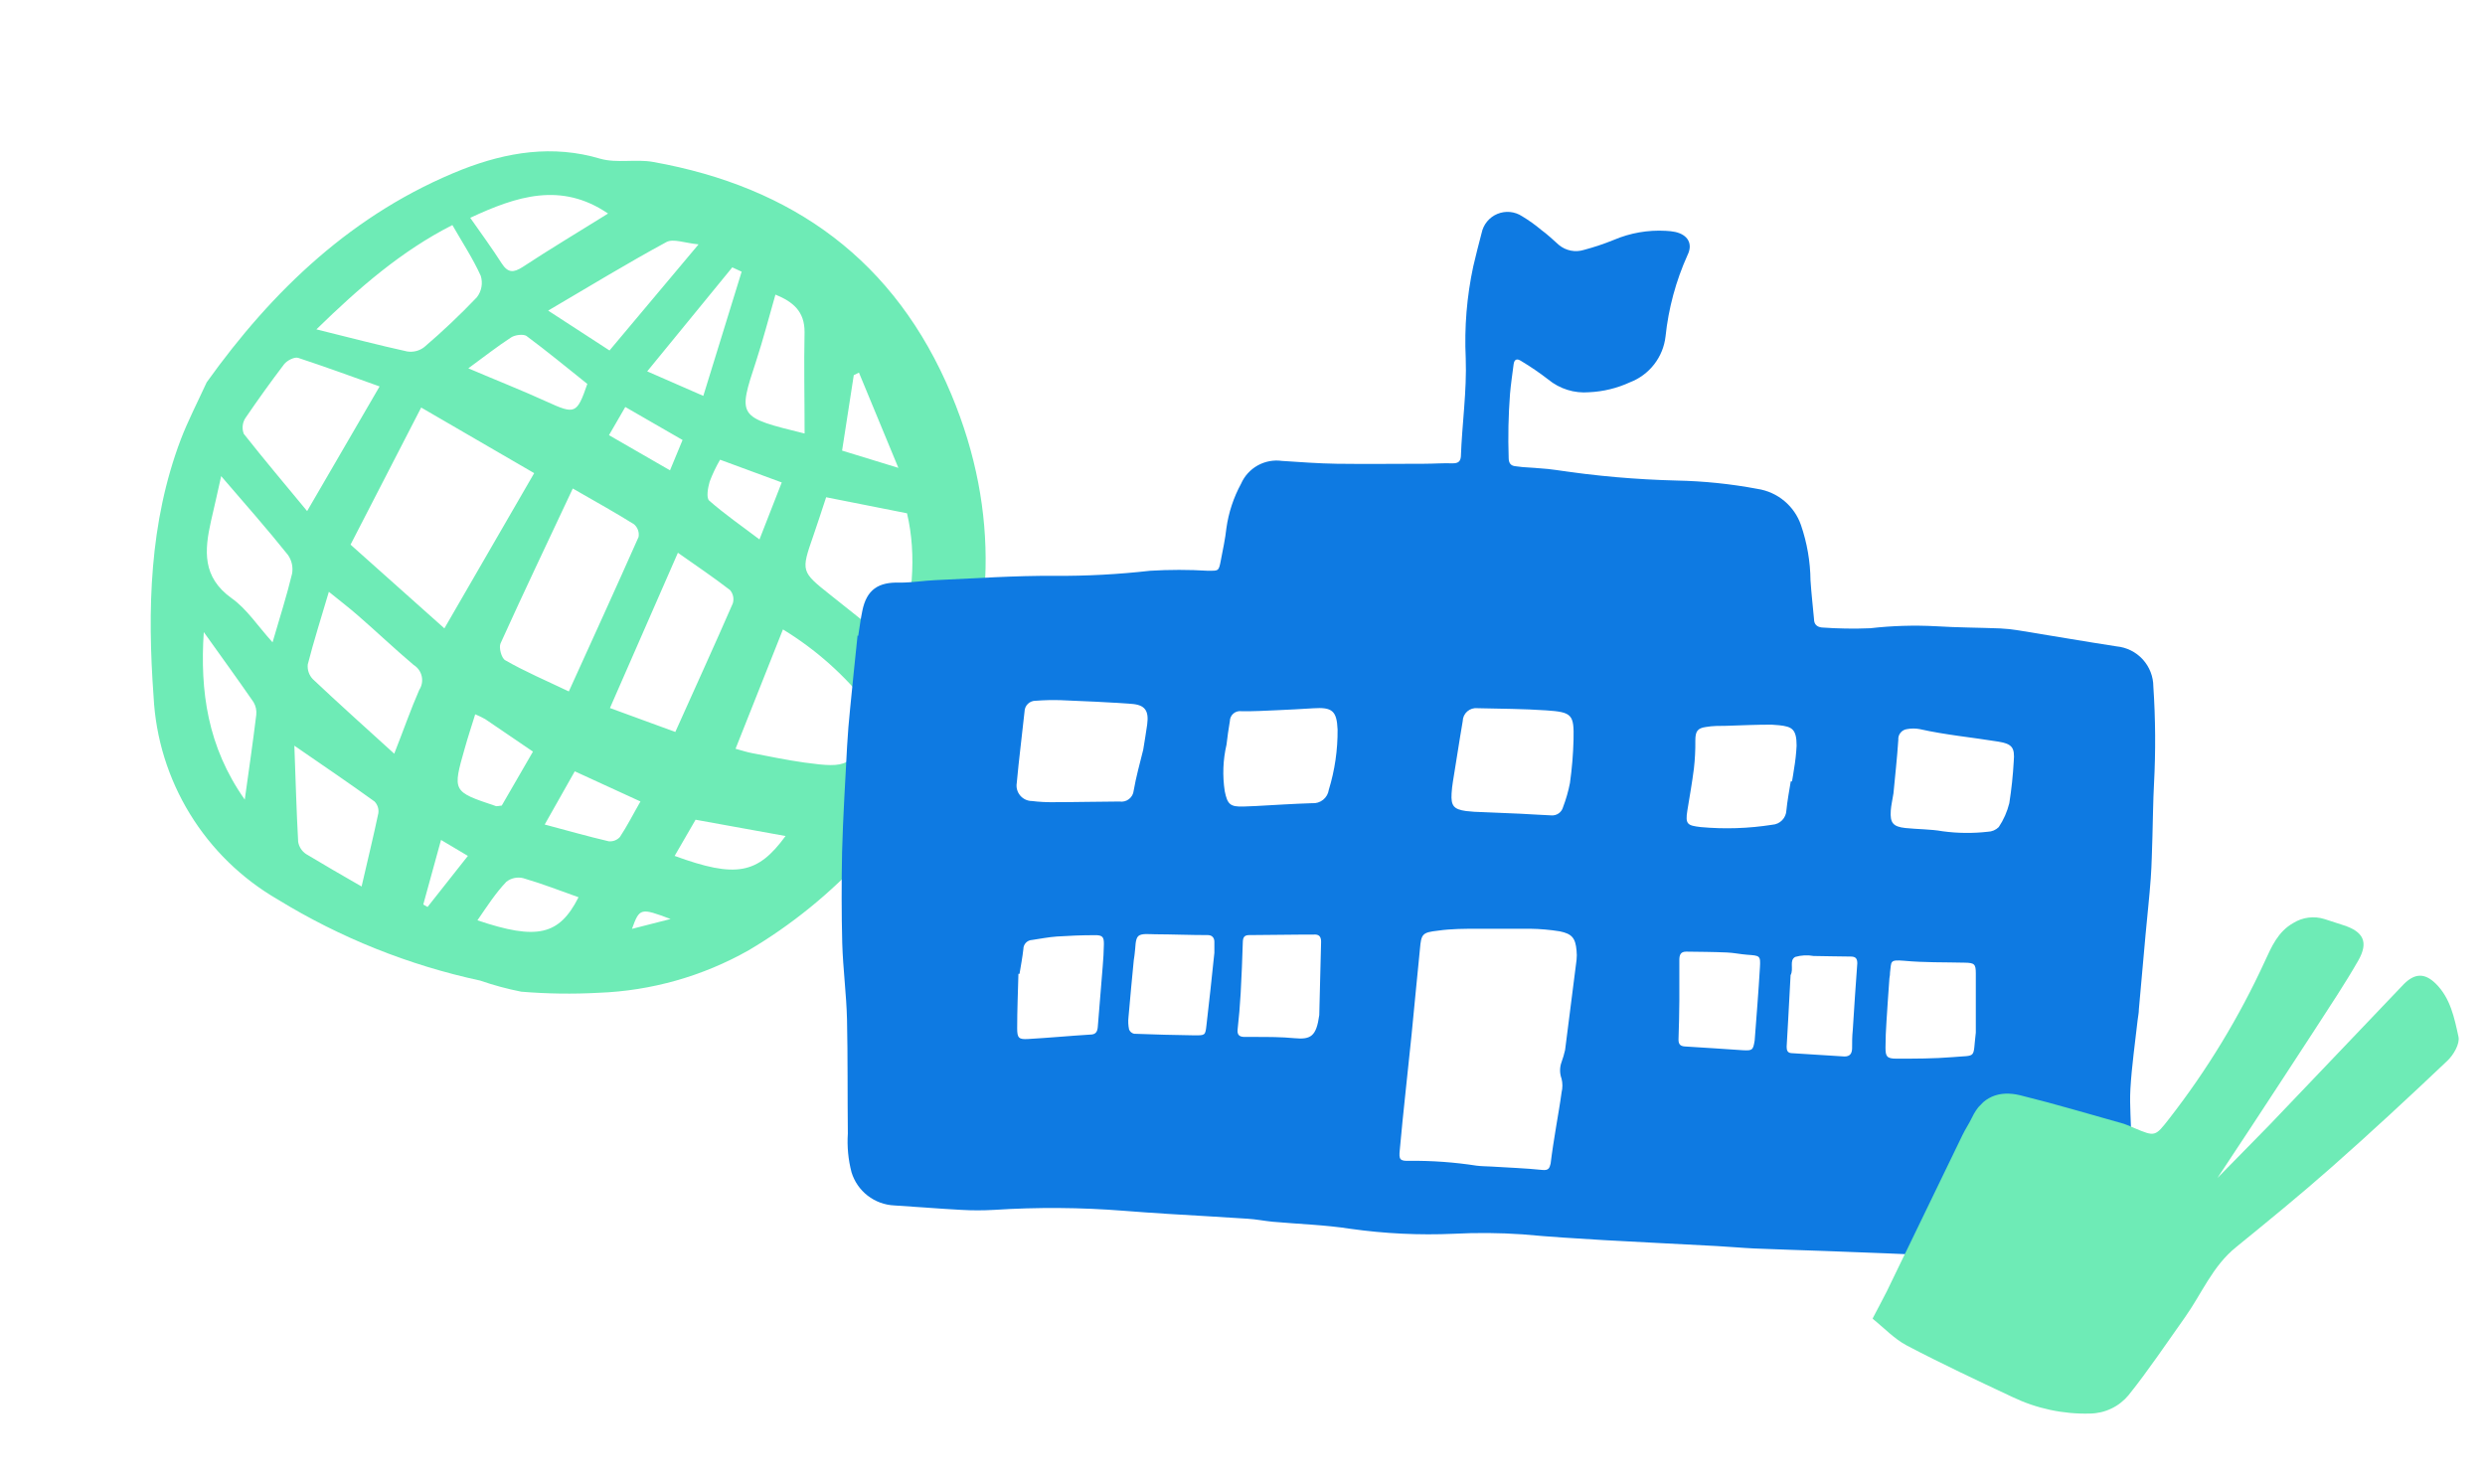
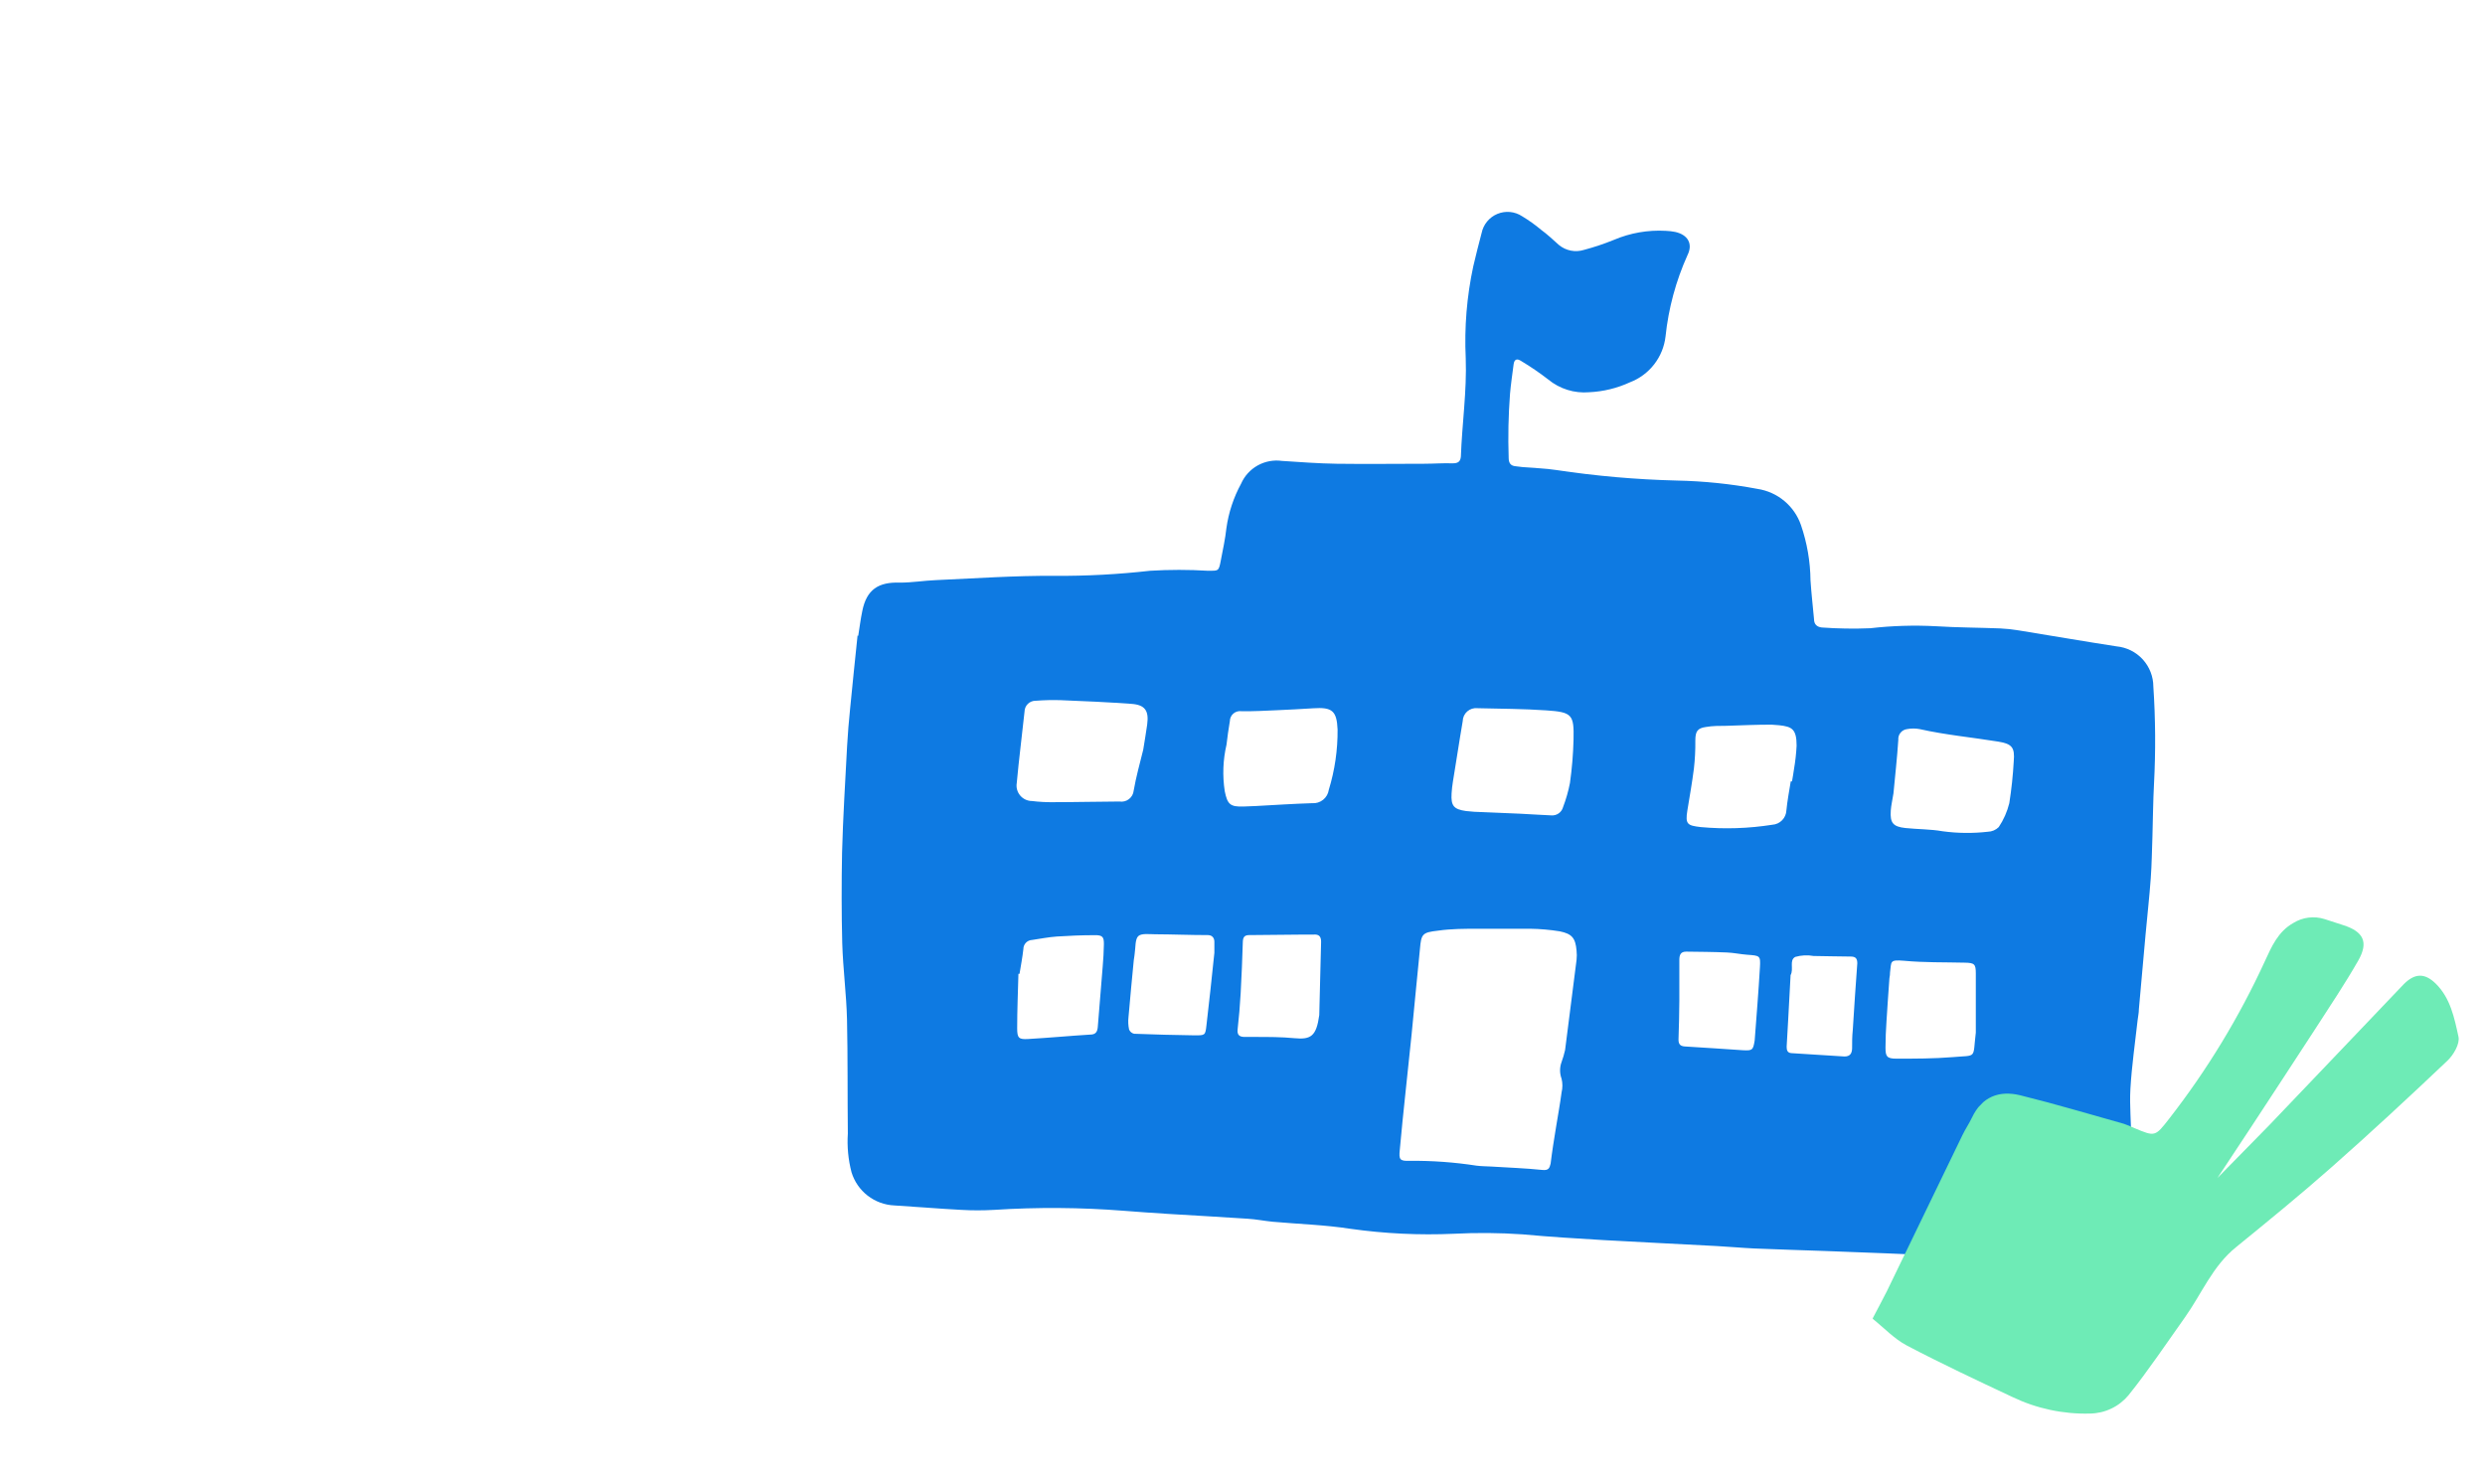
<svg xmlns="http://www.w3.org/2000/svg" width="278" height="166" viewBox="0 0 278 166" fill="none">
  <g clip-path="url(#clip0_3608_18219)">
-     <path d="M23.122 42.771C30.454 32.528 39.484 23.807 51.74 18.948C56.691 17.027 61.815 16.161 67.173 17.763C69.013 18.28 71.152 17.775 73.054 18.116C88.747 20.913 100.158 29.161 106.42 44.109C117.626 70.859 102.6 95.208 83.756 106.31C78.625 109.215 72.87 110.847 66.975 111.068C64.09 111.225 61.197 111.184 58.317 110.945C56.758 110.639 55.223 110.223 53.722 109.703C45.712 107.977 38.053 104.909 31.071 100.627C27.045 98.301 23.666 95.007 21.24 91.045C18.814 87.083 17.419 82.579 17.182 77.941C16.478 68.225 16.698 58.472 20.233 49.144C21.016 47.101 22.031 45.14 23.122 42.771ZM47.117 45.593C44.346 50.959 41.801 55.911 39.216 60.932L49.715 70.299L59.759 52.932L47.117 45.593ZM64.078 54.652C61.276 60.623 58.575 66.281 55.995 71.982C55.786 72.459 56.102 73.635 56.516 73.861C58.718 75.13 61.066 76.125 63.636 77.354C66.304 71.478 68.898 65.798 71.438 60.074C71.484 59.814 71.461 59.546 71.372 59.298C71.283 59.049 71.131 58.827 70.931 58.654C68.894 57.375 66.729 56.18 64.078 54.652ZM42.466 43.231C39.251 42.081 36.31 41.009 33.353 40.035C32.939 39.902 32.103 40.335 31.785 40.748C30.29 42.712 28.838 44.74 27.448 46.777C27.283 47.035 27.182 47.328 27.151 47.633C27.12 47.937 27.161 48.245 27.27 48.531C29.569 51.447 31.937 54.244 34.359 57.178L42.466 43.231ZM82.287 83.767C83.032 83.971 83.588 84.159 84.154 84.259C86.091 84.633 88.025 85.031 89.978 85.308C94.901 85.984 95.363 85.759 97.292 81.208C97.44 80.861 97.511 80.485 97.5 80.108C97.489 79.731 97.396 79.36 97.227 79.022C94.565 75.593 91.299 72.677 87.59 70.417C85.799 74.915 84.085 79.233 82.287 83.767ZM75.549 81.886C77.771 76.92 79.912 72.252 81.976 67.513C82.057 67.257 82.071 66.984 82.017 66.72C81.962 66.456 81.841 66.211 81.664 66.008C79.827 64.591 77.914 63.303 75.837 61.84C73.243 67.772 70.765 73.413 68.236 79.21L75.549 81.886ZM35.396 36.848C39.022 37.745 42.275 38.598 45.551 39.319C45.889 39.374 46.234 39.357 46.564 39.272C46.895 39.186 47.205 39.033 47.473 38.822C49.525 37.067 51.486 35.21 53.349 33.257C53.61 32.921 53.785 32.527 53.86 32.108C53.936 31.69 53.909 31.26 53.782 30.854C52.913 28.934 51.746 27.161 50.608 25.179C44.908 28.074 40.154 32.204 35.396 36.848ZM92.422 55.63C91.919 57.144 91.48 58.522 91 59.903C89.598 63.936 89.588 63.93 92.939 66.591L100.544 72.645C102.062 67.286 102.594 62.209 101.469 57.423L92.422 55.63ZM44.103 84.319C45.161 81.64 45.942 79.371 46.904 77.18C47.049 76.957 47.148 76.706 47.195 76.444C47.242 76.181 47.236 75.912 47.177 75.652C47.119 75.392 47.008 75.146 46.853 74.929C46.697 74.713 46.5 74.529 46.273 74.389C44.158 72.601 42.145 70.684 40.058 68.871C39.098 68.026 38.083 67.256 36.79 66.206C35.911 69.173 35.097 71.728 34.431 74.328C34.399 74.629 34.433 74.933 34.532 75.219C34.63 75.505 34.791 75.766 35.001 75.983C37.913 78.736 40.849 81.356 44.103 84.319ZM24.743 53.268C24.335 55.075 23.986 56.691 23.606 58.289C22.866 61.589 22.611 64.558 25.907 66.922C27.598 68.109 28.804 69.998 30.491 71.859C31.348 68.931 32.098 66.578 32.675 64.179C32.74 63.816 32.732 63.444 32.653 63.085C32.574 62.725 32.425 62.384 32.213 62.082C29.893 59.18 27.436 56.398 24.743 53.268ZM40.452 99.177C41.164 96.086 41.786 93.54 42.327 90.974C42.36 90.738 42.339 90.498 42.265 90.271C42.191 90.045 42.066 89.838 41.9 89.667C39.089 87.636 36.227 85.695 32.93 83.423C33.073 87.219 33.163 90.693 33.356 94.172C33.4 94.449 33.502 94.714 33.653 94.949C33.805 95.185 34.004 95.387 34.238 95.543C36.217 96.737 38.22 97.891 40.452 99.177ZM68.187 39.209C71.469 35.305 74.573 31.59 78.149 27.338C76.611 27.195 75.323 26.665 74.551 27.081C70.219 29.426 66.008 31.998 61.322 34.748L68.187 39.209ZM90.011 48.498C90.013 44.52 89.929 40.852 90.007 37.157C90.023 34.832 88.707 33.755 86.749 32.958C86.019 35.508 85.381 37.965 84.591 40.388C82.528 46.665 82.508 46.654 90.011 48.498ZM68.036 23.897C62.767 20.303 57.771 21.959 52.605 24.367C53.849 26.145 55.045 27.775 56.133 29.477C56.836 30.558 57.463 30.509 58.449 29.883C61.599 27.813 64.743 25.938 68.047 23.877L68.036 23.897ZM27.382 89.456C27.862 86.006 28.301 82.997 28.669 79.972C28.724 79.478 28.616 78.978 28.362 78.549C26.57 75.951 24.703 73.39 22.797 70.713C22.364 77.32 23.207 83.535 27.382 89.456ZM82.97 30.395L81.922 29.911C78.828 33.698 75.725 37.479 72.403 41.546L78.681 44.289L82.97 30.395ZM52.392 41.206C55.588 42.571 58.393 43.67 61.168 44.938C64.324 46.372 64.536 46.349 65.705 42.951C63.452 41.148 61.183 39.284 58.879 37.571C58.51 37.358 57.612 37.464 57.182 37.747C55.605 38.774 54.117 39.946 52.392 41.206ZM59.623 84.086L54.275 80.447C53.914 80.248 53.543 80.069 53.162 79.912C52.747 81.251 52.337 82.487 51.989 83.732C50.612 88.548 50.622 88.554 55.397 90.152C55.567 90.249 55.816 90.141 56.131 90.124L59.623 84.086ZM60.937 92.243C63.504 92.927 65.784 93.579 68.102 94.119C68.333 94.141 68.565 94.11 68.781 94.027C68.997 93.944 69.191 93.813 69.347 93.643C70.169 92.406 70.843 91.057 71.649 89.664L64.3 86.291L60.937 92.243ZM87.881 93.529L77.815 91.706L75.473 95.754C82.318 98.254 84.752 97.813 87.881 93.529ZM53.411 102.959C60.08 105.211 62.562 104.639 64.721 100.379C62.662 99.644 60.622 98.852 58.529 98.243C58.206 98.164 57.869 98.159 57.543 98.228C57.217 98.298 56.912 98.44 56.65 98.645C55.472 99.876 54.507 101.362 53.411 102.959ZM80.556 51.43C80.099 52.215 79.708 53.037 79.388 53.887C79.192 54.57 78.99 55.7 79.343 56.009C81.105 57.556 83.006 58.864 84.963 60.349C85.87 58.047 86.656 56.02 87.455 53.974L80.556 51.43ZM96.091 41.684L95.512 41.973C95.082 44.737 94.648 47.51 94.205 50.411L100.502 52.343L96.091 41.684ZM69.952 45.531L68.128 48.684L74.954 52.618L76.359 49.224L69.952 45.531ZM49.338 93.967C48.618 96.589 47.99 98.893 47.352 101.191L47.83 101.467L52.344 95.753L49.338 93.967ZM75.018 102.813C71.646 101.545 71.551 101.571 70.699 103.917C72.127 103.56 73.426 103.221 75.018 102.813Z" fill="#6EEBB6" />
-   </g>
+     </g>
  <g clip-path="url(#clip1_3608_18219)">
    <path d="M96.01 71.144C96.16 70.21 96.273 69.275 96.469 68.341C96.947 65.966 98.267 65.088 100.692 65.181C102.022 65.181 103.361 64.957 104.7 64.901C109.129 64.705 113.568 64.387 117.997 64.424C121.56 64.445 125.122 64.255 128.662 63.854C130.82 63.723 132.984 63.723 135.142 63.854C136.322 63.854 136.341 63.92 136.575 62.695C136.809 61.471 137.071 60.284 137.202 59.069C137.447 57.333 138.002 55.656 138.841 54.115C139.22 53.251 139.871 52.534 140.696 52.073C141.521 51.613 142.474 51.434 143.41 51.564C145.452 51.695 147.493 51.854 149.534 51.882C152.802 51.928 156.089 51.882 159.338 51.882C160.396 51.882 161.445 51.797 162.494 51.835C163.093 51.835 163.374 51.667 163.43 51.078C163.561 47.405 164.105 43.769 163.973 40.077C163.808 36.628 164.092 33.172 164.816 29.796C165.11 28.55 165.422 27.304 165.753 26.058C165.85 25.586 166.063 25.145 166.37 24.774C166.678 24.403 167.072 24.112 167.518 23.928C167.964 23.744 168.449 23.671 168.929 23.716C169.41 23.762 169.872 23.924 170.275 24.189C171.026 24.64 171.74 25.149 172.41 25.712C173.075 26.198 173.731 26.805 174.395 27.404C174.78 27.723 175.239 27.941 175.73 28.037C176.22 28.134 176.728 28.105 177.205 27.955C178.335 27.655 179.445 27.283 180.529 26.843C182.366 26.06 184.359 25.711 186.353 25.824C186.705 25.837 187.056 25.878 187.402 25.946C188.806 26.254 189.424 27.263 188.778 28.553C187.482 31.432 186.654 34.499 186.325 37.638C186.196 38.775 185.756 39.854 185.054 40.759C184.353 41.664 183.416 42.359 182.345 42.769C180.909 43.431 179.357 43.809 177.776 43.881C176.121 44.022 174.477 43.508 173.197 42.451C172.231 41.703 171.221 41.014 170.172 40.386C169.704 40.077 169.405 40.189 169.33 40.76C169.189 41.862 169.021 42.965 168.927 44.068C168.746 46.45 168.696 48.84 168.777 51.227C168.777 51.788 168.992 52.115 169.554 52.162L170.425 52.265C171.652 52.368 172.888 52.396 174.096 52.583C178.549 53.255 183.04 53.648 187.542 53.76C190.588 53.819 193.623 54.132 196.616 54.695C197.719 54.863 198.755 55.329 199.611 56.042C200.468 56.755 201.113 57.689 201.476 58.742C202.16 60.731 202.52 62.817 202.543 64.92C202.637 66.368 202.805 67.817 202.937 69.266C202.937 69.817 203.236 70.135 203.807 70.2C205.612 70.331 207.422 70.359 209.229 70.284C211.665 70.004 214.121 69.929 216.57 70.06C218.958 70.21 221.355 70.21 223.752 70.303C224.455 70.336 225.156 70.411 225.85 70.528C229.492 71.116 233.135 71.752 236.787 72.313C237.909 72.419 238.951 72.939 239.711 73.769C240.47 74.6 240.893 75.683 240.898 76.808C241.138 80.417 241.163 84.038 240.973 87.65C240.87 89.622 240.851 91.613 240.795 93.594C240.738 95.164 240.72 96.735 240.607 98.267C240.458 100.361 240.214 102.454 240.027 104.548C239.777 107.327 239.527 110.115 239.278 112.913C239.278 113.324 239.184 113.726 239.137 114.137C238.856 116.689 238.482 119.231 238.332 121.801C238.22 123.764 238.435 125.755 238.426 127.736C238.426 129.419 238.332 131.11 238.276 132.793C238.201 133.256 238.164 133.725 238.163 134.195C238.197 134.909 238.088 135.622 237.841 136.293C237.594 136.965 237.215 137.58 236.726 138.102C236.238 138.625 235.649 139.045 234.995 139.337C234.341 139.629 233.636 139.787 232.92 139.802C231.706 139.864 230.499 140.007 229.305 140.232C227.573 140.401 225.831 140.569 224.089 140.625C222.348 140.681 220.7 140.625 219.005 140.55C216.317 140.457 213.639 140.316 210.952 140.214L204.116 139.952C201.494 139.858 198.863 139.784 196.241 139.672C194.837 139.606 193.432 139.475 192.037 139.4C187.833 139.167 183.609 138.98 179.424 138.737C176.39 138.559 173.356 138.372 170.322 138.092C167.763 137.916 165.196 137.894 162.634 138.027C158.78 138.198 154.918 138.013 151.098 137.475C148.214 137.026 145.274 136.942 142.362 136.681C141.425 136.587 140.489 136.4 139.552 136.344C136.584 136.139 133.606 135.989 130.629 135.802C128.999 135.699 127.37 135.587 125.731 135.456C120.899 135.076 116.045 135.042 111.208 135.354C109.986 135.424 108.76 135.424 107.537 135.354C105.028 135.223 102.518 135.008 100.046 134.858C98.963 134.809 97.921 134.425 97.064 133.761C96.207 133.097 95.577 132.184 95.261 131.148C94.892 129.737 94.753 128.275 94.849 126.82C94.803 122.568 94.849 118.306 94.756 114.053C94.69 111.249 94.306 108.361 94.222 105.511C94.138 102.174 94.138 98.763 94.203 95.389C94.306 91.426 94.559 87.472 94.765 83.481C94.84 82.079 94.962 80.678 95.102 79.294C95.364 76.556 95.655 73.827 95.936 71.098L96.01 71.144ZM174.086 126.035C174.292 124.764 174.527 123.493 174.695 122.213C174.818 121.709 174.818 121.183 174.695 120.68C174.472 120.077 174.472 119.414 174.695 118.811C174.853 118.373 174.985 117.927 175.088 117.474C175.525 114.116 175.953 110.754 176.371 107.389C176.409 107.041 176.409 106.69 176.371 106.343C176.249 104.95 175.866 104.473 174.498 104.193C173.402 104.017 172.294 103.92 171.184 103.903C169.255 103.903 167.335 103.903 165.406 103.903C163.889 103.903 162.363 103.903 160.865 104.118C159.123 104.314 158.992 104.483 158.851 106.165C158.524 109.361 158.233 112.558 157.915 115.754C157.484 120.054 156.979 124.353 156.595 128.652C156.482 129.727 156.595 129.905 157.7 129.867C160.207 129.843 162.713 130.024 165.191 130.409C165.715 130.475 166.24 130.475 166.764 130.503C168.693 130.624 170.622 130.69 172.532 130.886C173.216 130.961 173.347 130.708 173.468 130.185C173.637 128.802 173.862 127.409 174.086 126.035ZM127.894 83.874C128.044 82.939 128.203 82.005 128.335 81.07C128.55 79.5 128.091 78.846 126.555 78.743C123.934 78.556 121.312 78.434 118.68 78.332C117.744 78.302 116.806 78.324 115.871 78.397C115.709 78.393 115.548 78.422 115.398 78.48C115.247 78.539 115.109 78.627 114.992 78.739C114.876 78.851 114.782 78.985 114.718 79.133C114.653 79.282 114.619 79.441 114.617 79.603C114.336 82.266 113.989 84.921 113.746 87.594C113.704 87.841 113.716 88.094 113.781 88.336C113.847 88.578 113.965 88.802 114.126 88.994C114.287 89.186 114.488 89.341 114.715 89.448C114.942 89.555 115.19 89.611 115.441 89.613C116.251 89.712 117.068 89.756 117.885 89.743C120.328 89.743 122.782 89.678 125.235 89.669C125.421 89.699 125.611 89.691 125.794 89.645C125.977 89.599 126.148 89.516 126.297 89.401C126.446 89.286 126.57 89.142 126.661 88.978C126.753 88.813 126.809 88.632 126.827 88.444C127.089 86.921 127.52 85.397 127.894 83.874ZM163.046 84.285C162.943 84.921 162.84 85.556 162.747 86.154C162.616 87.024 162.438 87.884 162.391 88.762C162.307 90.155 162.634 90.538 164.002 90.734C164.623 90.806 165.248 90.847 165.874 90.856L170.06 91.033C171.221 91.089 172.382 91.174 173.543 91.22C173.839 91.245 174.133 91.165 174.375 90.994C174.616 90.823 174.79 90.572 174.864 90.286C175.196 89.415 175.453 88.518 175.631 87.603C175.859 85.989 175.994 84.363 176.034 82.734C176.1 79.93 175.866 79.668 172.981 79.472C170.425 79.294 167.85 79.294 165.284 79.229C165.079 79.207 164.871 79.228 164.674 79.29C164.478 79.352 164.296 79.455 164.141 79.591C163.986 79.727 163.861 79.894 163.774 80.081C163.687 80.269 163.64 80.472 163.636 80.678C163.43 81.855 163.243 83.07 163.046 84.285ZM211.823 88.762C211.701 89.538 211.561 90.108 211.523 90.688C211.43 92.043 211.767 92.482 213.143 92.632C214.52 92.781 215.952 92.753 217.319 92.996C218.996 93.225 220.695 93.244 222.376 93.052C222.837 93.041 223.276 92.854 223.603 92.529C224.149 91.713 224.548 90.808 224.782 89.856C225.027 88.307 225.193 86.748 225.279 85.183C225.419 83.612 225.082 83.22 223.546 82.967C220.615 82.491 217.647 82.22 214.744 81.566C214.286 81.482 213.817 81.482 213.358 81.566C213.069 81.599 212.803 81.743 212.618 81.968C212.432 82.193 212.342 82.481 212.366 82.771C212.235 84.79 212.001 86.874 211.823 88.762ZM137.212 83.304C136.814 85.014 136.747 86.784 137.015 88.519C137.315 89.987 137.624 90.276 139.112 90.23L140.508 90.173C142.605 90.061 144.693 89.921 146.781 89.856C147.226 89.891 147.667 89.756 148.015 89.478C148.363 89.2 148.591 88.801 148.654 88.36C149.325 86.174 149.656 83.898 149.637 81.612C149.544 79.519 149.029 79.098 146.922 79.238C145.573 79.322 144.234 79.397 142.895 79.453C141.556 79.509 140.217 79.593 138.878 79.565C138.718 79.543 138.555 79.555 138.4 79.6C138.245 79.645 138.102 79.723 137.979 79.829C137.857 79.934 137.758 80.064 137.691 80.211C137.623 80.357 137.587 80.516 137.586 80.678C137.436 81.612 137.305 82.435 137.212 83.304ZM200.38 87.416H200.474C200.549 86.958 200.642 86.482 200.699 86.033C200.847 85.17 200.944 84.3 200.989 83.425C200.989 81.556 200.464 81.294 199.041 81.136C198.751 81.136 198.461 81.07 198.17 81.07C196.475 81.07 194.79 81.145 193.104 81.201C192.346 81.201 191.587 81.201 190.838 81.332C189.902 81.463 189.659 81.818 189.659 82.855C189.671 83.901 189.618 84.947 189.499 85.986C189.303 87.547 189.022 89.099 188.769 90.659C188.516 92.22 188.769 92.351 190.258 92.529C192.93 92.773 195.623 92.686 198.273 92.267C198.688 92.24 199.078 92.061 199.368 91.764C199.659 91.467 199.829 91.074 199.846 90.659C199.949 89.603 200.155 88.51 200.333 87.416H200.38ZM211.373 109.427C211.27 110.96 211.139 112.586 211.046 114.221C210.98 115.212 210.933 116.203 210.933 117.184C210.933 118.166 211.064 118.437 212.132 118.437C214.229 118.437 216.336 118.437 218.415 118.268C221.224 118.016 220.672 118.539 221.037 115.521C221.046 115.402 221.046 115.284 221.037 115.165C221.037 113.072 221.037 110.978 221.037 108.885C221.037 107.866 220.887 107.716 219.81 107.698C217.535 107.642 215.259 107.698 212.993 107.483C211.364 107.352 211.607 107.558 211.439 108.81C211.448 108.988 211.42 109.156 211.373 109.427ZM114.055 108.95H113.933C113.877 110.978 113.792 113.016 113.792 115.044C113.792 116.128 113.98 116.296 114.991 116.24C117.313 116.109 119.673 115.885 121.958 115.745C122.576 115.745 122.763 115.437 122.81 114.894C122.988 112.633 123.184 110.371 123.362 108.109C123.428 107.296 123.484 106.473 123.493 105.66C123.503 104.847 123.381 104.595 122.426 104.623C121.031 104.623 119.617 104.679 118.231 104.772C117.295 104.838 116.358 105.025 115.469 105.156C115.203 105.165 114.951 105.278 114.768 105.47C114.584 105.662 114.483 105.918 114.485 106.184C114.382 107.109 114.205 108.025 114.055 108.95ZM147.587 113.567C147.643 111.165 147.718 108.259 147.793 105.352C147.793 104.754 147.54 104.501 146.931 104.557C146.529 104.557 146.107 104.557 145.705 104.557L139.749 104.613C139.206 104.613 139.056 104.866 139.037 105.361C138.972 107.287 138.906 109.203 138.794 111.128C138.719 112.461 138.607 113.798 138.457 115.137C138.382 115.754 138.625 115.997 139.206 116.007H140.433C141.893 116.007 143.354 116.007 144.806 116.147C146.66 116.324 147.259 115.923 147.587 113.567ZM126.836 107.427C126.649 109.389 126.434 111.586 126.246 113.792C126.193 114.253 126.215 114.72 126.312 115.175C126.359 115.294 126.436 115.4 126.533 115.483C126.631 115.566 126.748 115.624 126.874 115.651C129.14 115.739 131.406 115.798 133.672 115.829C134.805 115.829 134.842 115.829 134.964 114.736C135.283 112.025 135.573 109.305 135.854 106.586C135.854 106.184 135.854 105.772 135.854 105.361C135.854 104.95 135.629 104.623 135.142 104.613C133.157 104.613 131.181 104.529 129.205 104.52C128.578 104.52 127.688 104.389 127.333 104.735C126.977 105.081 127.042 106.006 126.939 106.67C126.911 106.847 126.911 107.015 126.836 107.427ZM196.298 116.399C196.504 113.67 196.728 110.941 196.887 108.202C196.962 106.903 196.887 106.913 195.445 106.81C194.687 106.754 193.938 106.586 193.179 106.558C191.662 106.492 190.145 106.483 188.638 106.464C188.02 106.464 187.87 106.819 187.87 107.399C187.87 108.913 187.87 110.427 187.87 111.932C187.87 113.436 187.814 114.848 187.776 116.296C187.776 116.801 187.954 117.035 188.479 117.072C190.642 117.194 192.795 117.353 194.958 117.493C196.054 117.549 196.12 117.493 196.298 116.399ZM200.315 109.09C200.221 110.763 200.137 112.455 200.043 114.137C199.987 115.072 199.921 116.109 199.875 117.091C199.875 117.465 199.94 117.792 200.418 117.82L206.345 118.194C206.963 118.194 207.169 117.857 207.197 117.324C207.197 116.633 207.197 115.932 207.272 115.24C207.431 112.745 207.59 110.249 207.778 107.763C207.778 107.221 207.572 107.025 207.085 107.015C205.689 107.015 204.276 106.959 202.89 106.95C202.207 106.826 201.505 106.861 200.839 107.053C200.127 107.427 200.699 108.417 200.315 109.09Z" fill="#0E7AE2" />
  </g>
  <g clip-path="url(#clip2_3608_18219)">
    <path d="M248.072 131.783C250.124 129.692 252.015 127.765 253.906 125.837C258.913 120.608 263.896 115.354 268.899 110.119C270.126 108.878 271.242 108.823 272.48 110.034C274.13 111.647 274.575 113.88 275.033 115.984C275.204 116.775 274.484 118.012 273.802 118.659C269.524 122.72 265.198 126.733 260.776 130.632C257.321 133.68 253.745 136.601 250.174 139.506C247.515 141.638 246.307 144.743 244.424 147.388C242.352 150.302 240.371 153.277 238.14 156.063C237.613 156.704 236.953 157.222 236.204 157.58C235.456 157.939 234.638 158.13 233.808 158.141C230.815 158.221 227.845 157.588 225.145 156.295C221.174 154.429 217.194 152.563 213.303 150.519C211.911 149.783 210.777 148.561 209.483 147.523C210.065 146.417 210.591 145.427 211.093 144.442C213.912 138.618 216.728 132.801 219.541 126.99C219.85 126.346 220.274 125.72 220.593 125.057C221.699 122.703 223.64 121.951 226.022 122.538C229.906 123.497 233.74 124.642 237.592 125.721C238 125.863 238.4 126.026 238.79 126.21C241.089 127.171 241.094 127.176 242.658 125.166C246.899 119.722 250.494 113.806 253.374 107.537C254.133 105.894 254.834 104.233 256.557 103.259C257.071 102.94 257.647 102.735 258.247 102.659C258.847 102.582 259.457 102.636 260.034 102.816L262.134 103.497C264.426 104.224 264.994 105.413 263.814 107.476C262.337 110.054 260.691 112.514 259.08 115.007C256.671 118.728 254.21 122.454 251.806 126.132C250.604 127.956 249.402 129.771 248.072 131.783Z" fill="#6EEBB6" />
  </g>
  <defs>
    <clipPath id="clip0_3608_18219">
      <rect width="91.556" height="95.589" fill="white" transform="matrix(0.866 0.499 -0.501 0.866 47.859 0)" />
    </clipPath>
    <clipPath id="clip1_3608_18219">
      <rect width="146.966" height="116.96" fill="white" transform="translate(94.141 23.664)" />
    </clipPath>
    <clipPath id="clip2_3608_18219">
      <rect width="34.572" height="70.839" fill="white" transform="matrix(0.715 0.699 -0.7 0.714 253.281 91.266)" />
    </clipPath>
  </defs>
</svg>